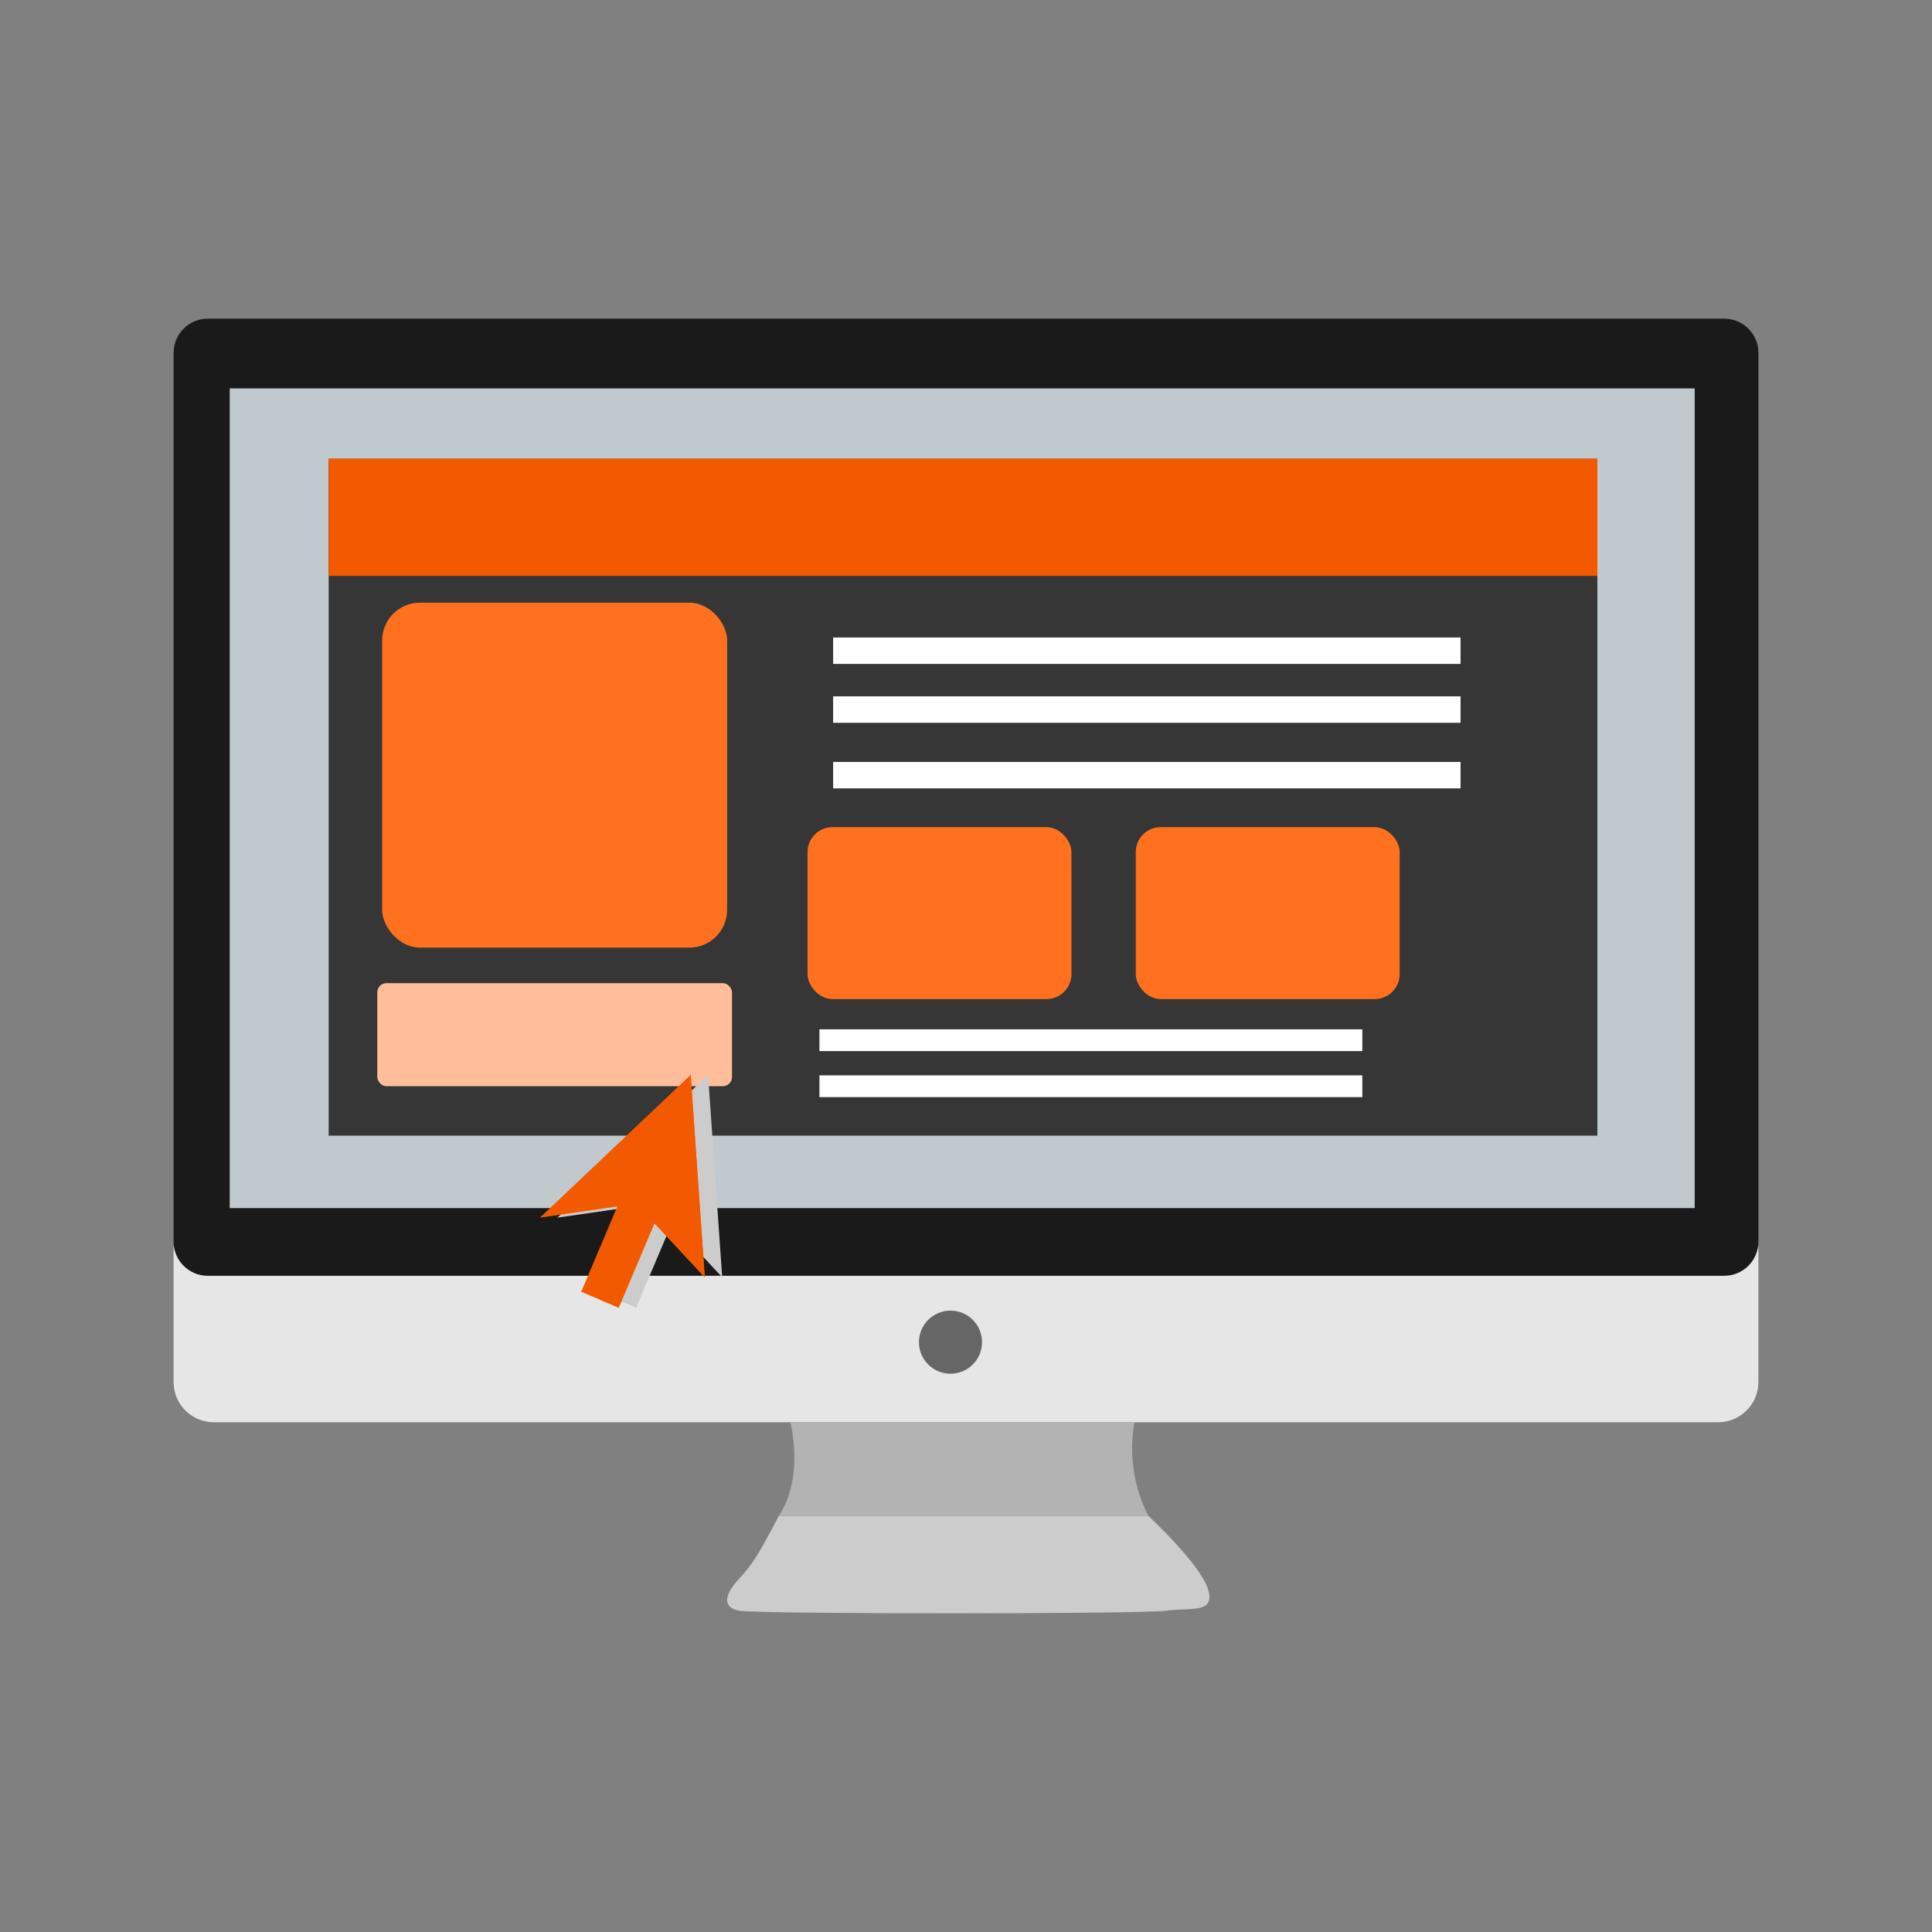
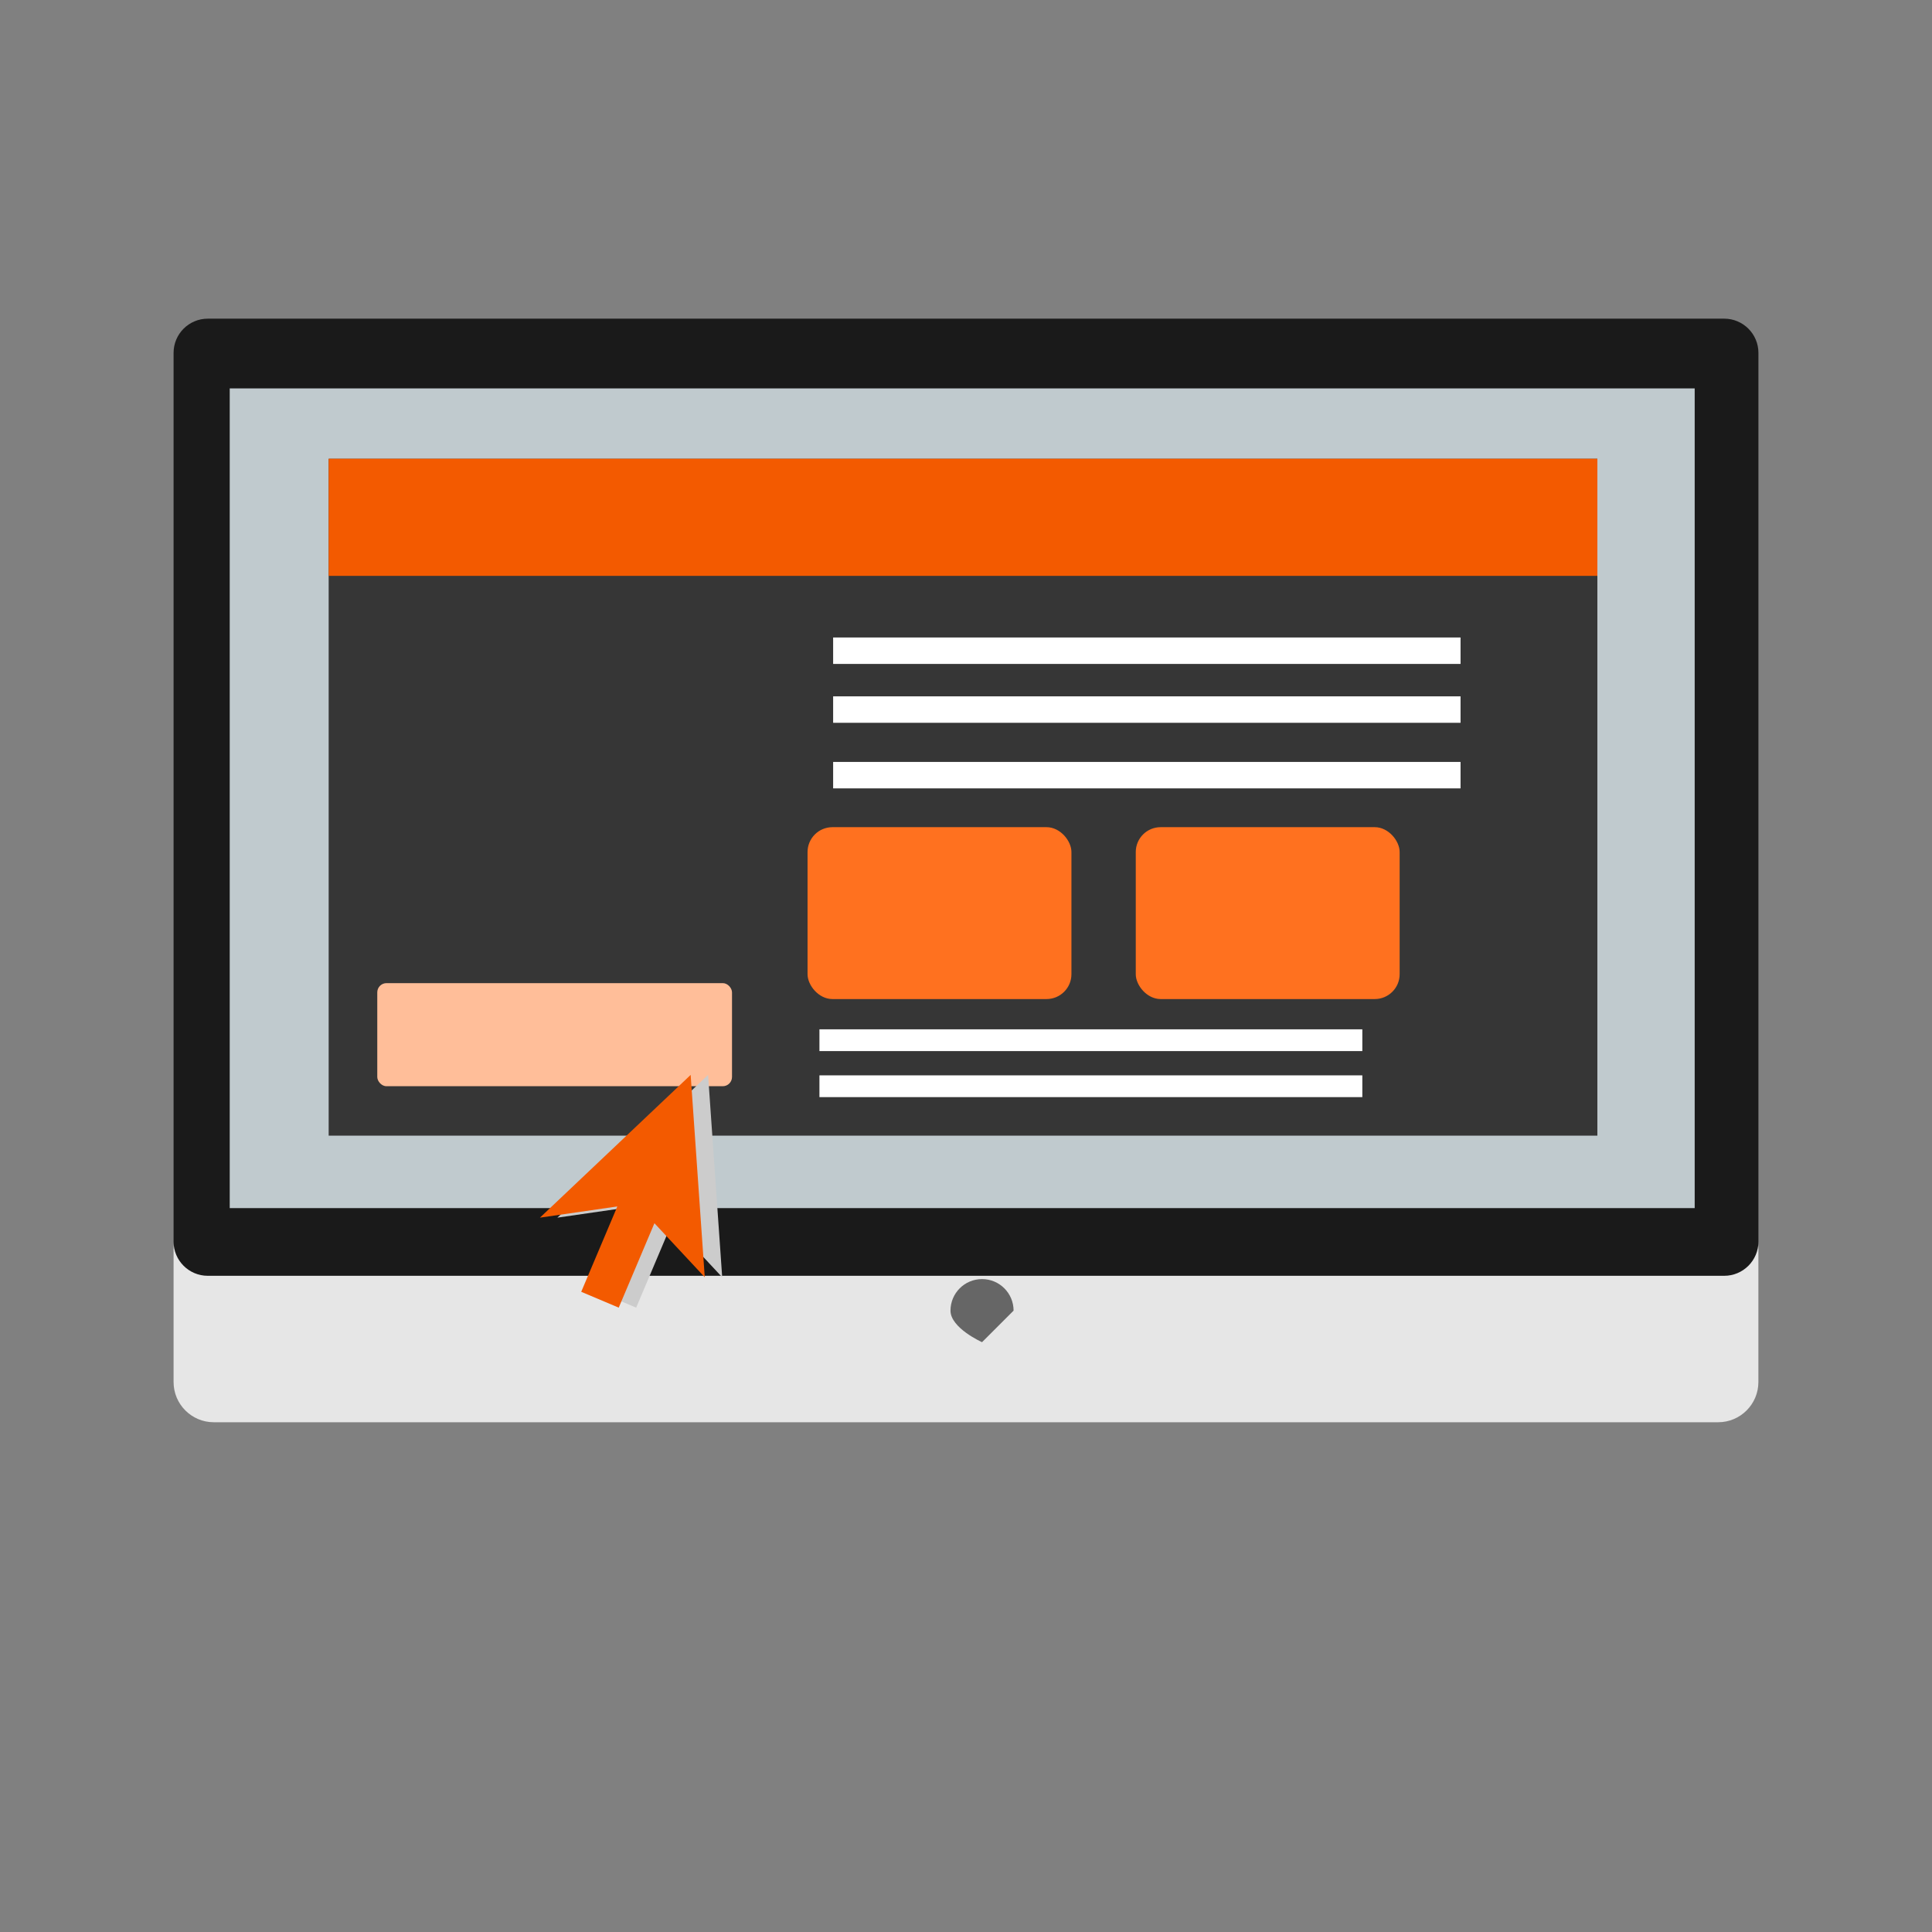
<svg xmlns="http://www.w3.org/2000/svg" viewBox="0 0 512 512">
  <rect x="0" y="0" width="512" height="512" fill="#808080" stroke="none" />
  <defs>
    <style>
      .cls-1 {
        fill: #fff;
      }

      .cls-2 {
        fill: #363636;
      }

      .cls-3 {
        fill: #ff711f;
      }

      .cls-4 {
        isolation: isolate;
      }

      .cls-5 {
        fill: #ffbe99;
      }

      .cls-6 {
        fill: #c0cace;
      }

      .cls-7 {
        fill: #e6e6e6;
      }

      .cls-8, .cls-9 {
        fill: #ccc;
      }

      .cls-10 {
        fill: #b3b3b3;
      }

      .cls-11 {
        fill: #1a1a1a;
      }

      .cls-12 {
        fill: #f35a00;
      }

      .cls-13 {
        fill: #666;
      }

      .cls-9 {
        mix-blend-mode: multiply;
      }
    </style>
  </defs>
  <g class="cls-4">
    <g id="Camada_1" data-name="Camada 1">
      <g>
        <g>
          <path class="cls-7" d="m56.66,320.17h398.67c5.89,0,10.66,4.78,10.66,10.66v35.42c0,5.89-4.78,10.66-10.66,10.66H56.66c-5.89,0-10.66-4.78-10.66-10.66v-35.42c0-5.89,4.78-10.66,10.66-10.66Z" />
          <path class="cls-11" d="m55.06,84.45h401.88c5,0,9.06,4.06,9.06,9.06v235.53c0,5-4.06,9.06-9.06,9.06H55.06c-5,0-9.06-4.06-9.06-9.06V93.51c0-5,4.06-9.06,9.06-9.06Z" />
          <rect class="cls-6" x="60.88" y="102.93" width="388.23" height="217.23" />
          <rect class="cls-2" x="87.1" y="121.58" width="336.22" height="179.38" />
          <rect class="cls-5" x="99.98" y="260.54" width="94.01" height="27.32" rx="2.45" ry="2.45" />
          <rect class="cls-1" x="217.16" y="272.78" width="143.87" height="5.77" />
          <rect class="cls-1" x="217.16" y="284.98" width="143.87" height="5.77" />
          <rect class="cls-3" x="214.01" y="219.21" width="69.93" height="45.55" rx="6.59" ry="6.59" />
          <rect class="cls-3" x="300.99" y="219.21" width="69.93" height="45.55" rx="6.59" ry="6.59" />
-           <path class="cls-13" d="m260.25,355.69c0,4.62-3.74,8.36-8.36,8.36s-8.36-3.74-8.36-8.36,3.74-8.36,8.36-8.36,8.36,3.74,8.36,8.36Z" />
-           <path class="cls-10" d="m206.35,401.8h98.06s-6.36-10.54-3.76-24.88h-91.2s3.85,14.43-3.1,24.88Z" />
-           <path class="cls-8" d="m206.35,401.8h98.06s13.56,12.58,15.7,19.28c2.14,6.7-4.6,4.87-11.12,5.78s-108.25.91-113.08,0c-4.83-.91-3.69-4.57,0-8.52,3.69-3.96,5.37-6.84,10.44-16.54Z" />
+           <path class="cls-13" d="m260.25,355.69s-8.36-3.74-8.36-8.36,3.74-8.36,8.36-8.36,8.36,3.74,8.36,8.36Z" />
        </g>
        <rect class="cls-12" x="87.1" y="121.58" width="336.22" height="31.03" />
-         <rect class="cls-3" x="101.28" y="159.71" width="91.42" height="91.42" rx="10.01" ry="10.01" />
        <rect class="cls-1" x="220.79" y="168.94" width="166.27" height="7.01" />
        <rect class="cls-1" x="220.79" y="184.54" width="166.27" height="7.01" />
        <rect class="cls-1" x="220.79" y="201.92" width="166.27" height="7.01" />
      </g>
      <g>
        <polygon class="cls-9" points="191.39 338.48 187.65 284.86 147.71 322.69 168.22 319.72 158.65 342.34 168.59 346.54 178.05 324.17 191.39 338.48" />
        <polygon class="cls-12" points="186.77 338.48 183.03 284.86 143.09 322.69 163.6 319.72 154.03 342.34 163.97 346.54 173.43 324.17 186.77 338.48" />
-         <polygon class="cls-12" points="173.43 324.17 186.77 338.48 183.03 284.86 158.96 344.42 163.97 346.54 173.43 324.17" />
      </g>
    </g>
  </g>
</svg>